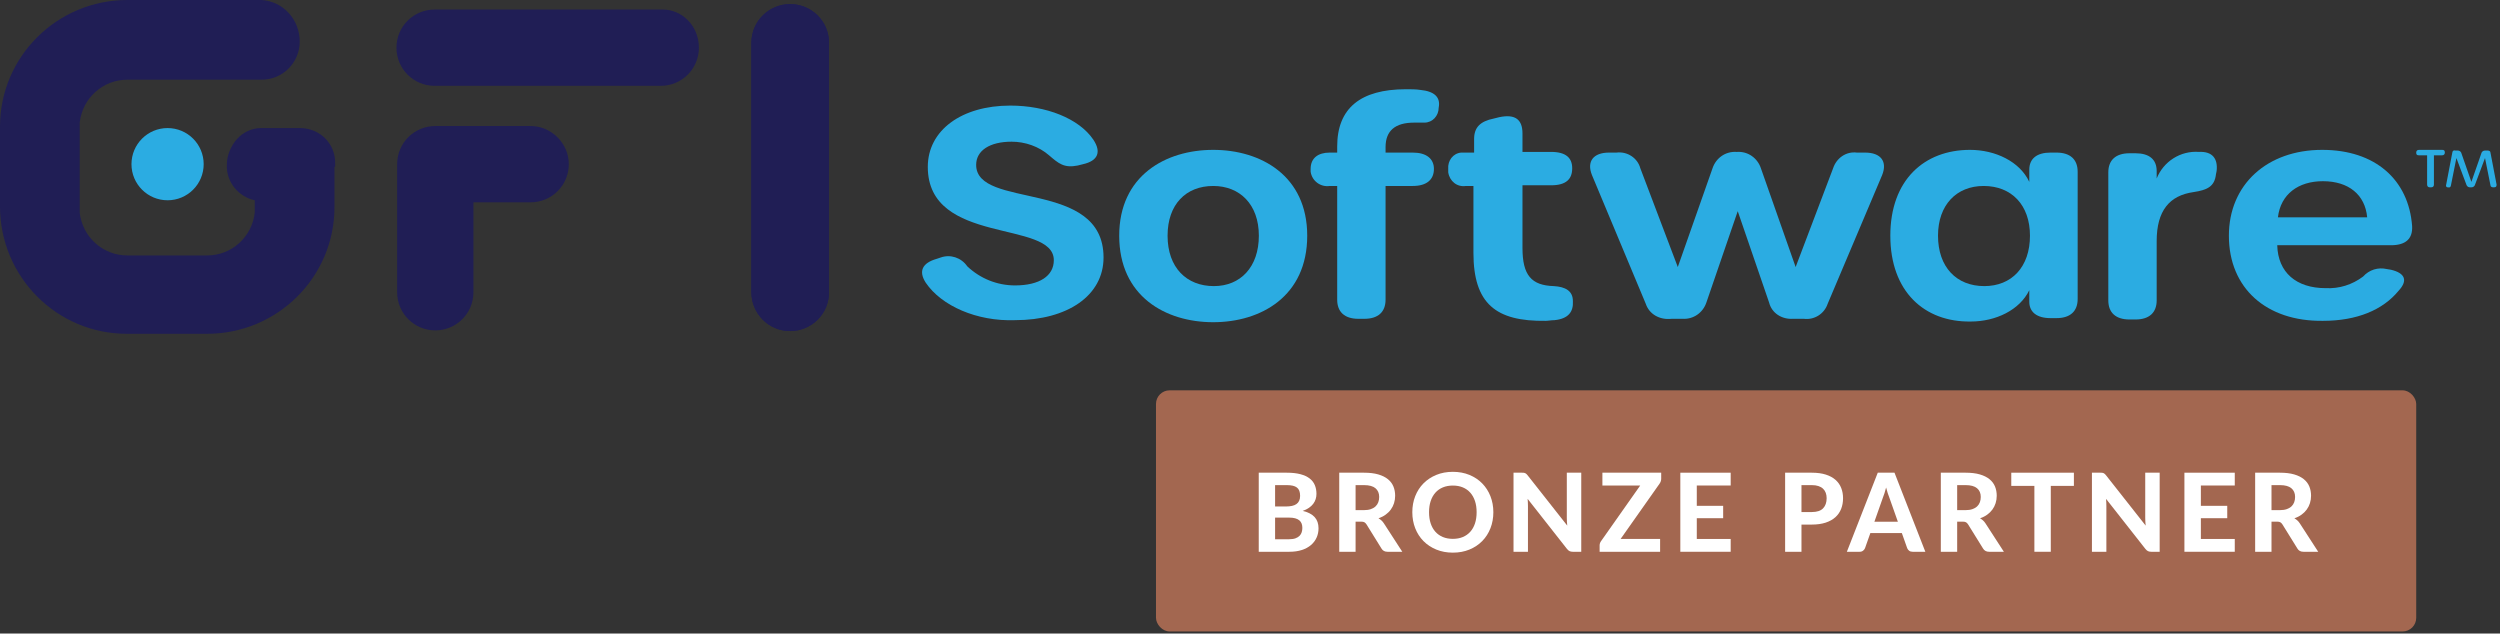
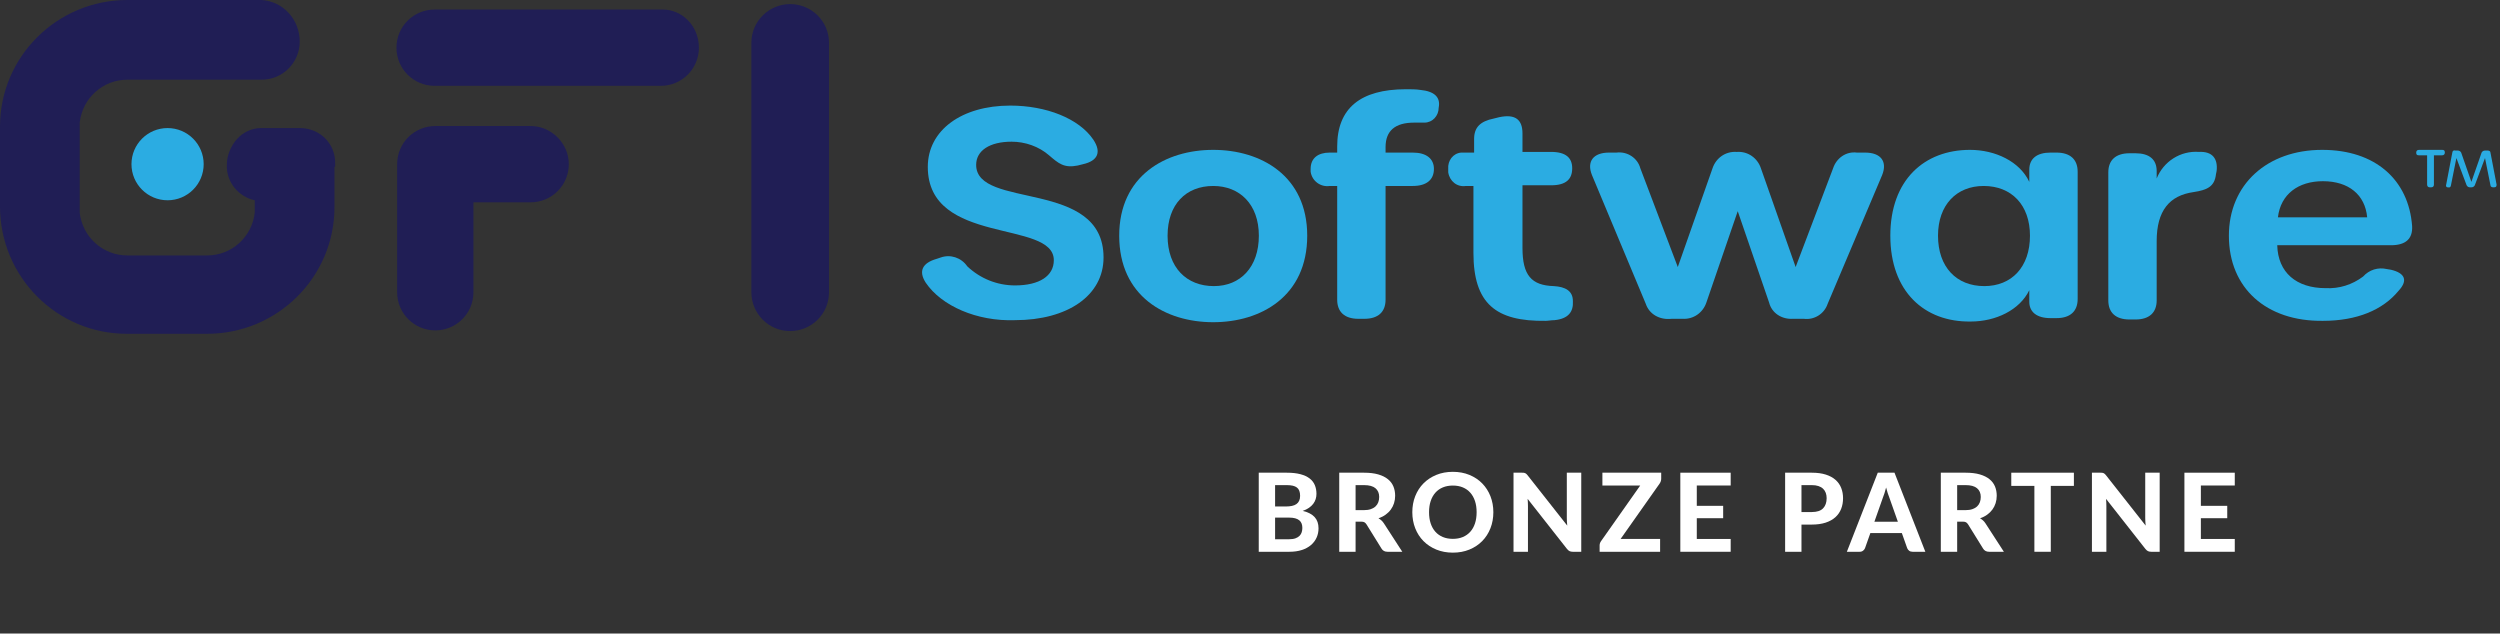
<svg xmlns="http://www.w3.org/2000/svg" width="367px" height="93px" viewBox="0 0 367 93" version="1.1">
  <rect x="0" y="0" width="367" height="93" fill="#333333" stroke="none" />
  <title>gfibronzepartner_EN_GEN</title>
  <g id="Page-1" stroke="none" stroke-width="1" fill="none" fill-rule="evenodd">
    <g id="3-copy-3" transform="translate(-70, -55)" fill-rule="nonzero">
      <g id="gfibronzepartner_EN_GEN" transform="translate(70, 55)">
        <g id="Group" transform="translate(169.7, 57.3)">
-           <rect id="Rectangle" fill="#A36750" x="0" y="0" width="185" height="35.4" rx="2" />
          <g transform="translate(15.084, 11.964)" fill="#FFFFFF" id="BRONZE-PARTNER">
            <path d="M4.456,9.896 C4.84,9.896 5.156,9.849 5.404,9.756 C5.652,9.663 5.851,9.539 6,9.384 C6.149,9.229 6.253,9.052 6.312,8.852 C6.371,8.652 6.4,8.445 6.4,8.232 C6.4,7.997 6.365,7.787 6.296,7.6 C6.227,7.413 6.115,7.255 5.96,7.124 C5.805,6.993 5.604,6.893 5.356,6.824 C5.108,6.755 4.803,6.72 4.44,6.72 L2.4,6.72 L2.4,9.896 L4.456,9.896 Z M2.4,1.952 L2.4,5.088 L3.976,5.088 C4.312,5.088 4.611,5.06 4.872,5.004 C5.133,4.948 5.352,4.859 5.528,4.736 C5.704,4.613 5.839,4.452 5.932,4.252 C6.025,4.052 6.072,3.811 6.072,3.528 C6.072,3.24 6.033,2.995 5.956,2.792 C5.879,2.589 5.76,2.427 5.6,2.304 C5.44,2.181 5.237,2.092 4.992,2.036 C4.747,1.98 4.456,1.952 4.12,1.952 L2.4,1.952 Z M4.12,0.128 C4.899,0.128 5.564,0.201 6.116,0.348 C6.668,0.495 7.119,0.703 7.468,0.972 C7.817,1.241 8.072,1.568 8.232,1.952 C8.392,2.336 8.472,2.765 8.472,3.24 C8.472,3.507 8.433,3.763 8.356,4.008 C8.279,4.253 8.159,4.484 7.996,4.7 C7.833,4.916 7.624,5.112 7.368,5.288 C7.112,5.464 6.808,5.613 6.456,5.736 C7.245,5.923 7.829,6.227 8.208,6.648 C8.587,7.069 8.776,7.616 8.776,8.288 C8.776,8.779 8.681,9.235 8.492,9.656 C8.303,10.077 8.027,10.443 7.664,10.752 C7.301,11.061 6.855,11.303 6.324,11.476 C5.793,11.649 5.184,11.736 4.496,11.736 L0,11.736 L0,0.128 L4.12,0.128 Z" id="Shape" />
            <path d="M15.448,5.624 C15.837,5.624 16.173,5.575 16.456,5.476 C16.739,5.377 16.971,5.241 17.152,5.068 C17.333,4.895 17.467,4.691 17.552,4.456 C17.637,4.221 17.68,3.965 17.68,3.688 C17.68,3.139 17.497,2.712 17.132,2.408 C16.767,2.104 16.211,1.952 15.464,1.952 L14.216,1.952 L14.216,5.624 L15.448,5.624 Z M21.072,11.736 L18.904,11.736 C18.499,11.736 18.205,11.581 18.024,11.272 L15.816,7.712 C15.725,7.573 15.625,7.472 15.516,7.408 C15.407,7.344 15.245,7.312 15.032,7.312 L14.216,7.312 L14.216,11.736 L11.816,11.736 L11.816,0.128 L15.464,0.128 C16.275,0.128 16.968,0.212 17.544,0.38 C18.12,0.548 18.592,0.781 18.96,1.08 C19.328,1.379 19.597,1.735 19.768,2.148 C19.939,2.561 20.024,3.016 20.024,3.512 C20.024,3.896 19.969,4.26 19.86,4.604 C19.751,4.948 19.592,5.261 19.384,5.544 C19.176,5.827 18.92,6.077 18.616,6.296 C18.312,6.515 17.965,6.691 17.576,6.824 C17.731,6.909 17.875,7.012 18.008,7.132 C18.141,7.252 18.261,7.395 18.368,7.56 L21.072,11.736 Z" id="Shape" />
            <path d="M34.44,5.928 C34.44,6.776 34.297,7.563 34.012,8.288 C33.727,9.013 33.324,9.64 32.804,10.168 C32.284,10.696 31.659,11.111 30.928,11.412 C30.197,11.713 29.387,11.864 28.496,11.864 C27.605,11.864 26.795,11.713 26.064,11.412 C25.333,11.111 24.707,10.696 24.184,10.168 C23.661,9.64 23.257,9.013 22.972,8.288 C22.687,7.563 22.544,6.776 22.544,5.928 C22.544,5.08 22.687,4.295 22.972,3.572 C23.257,2.849 23.661,2.224 24.184,1.696 C24.707,1.168 25.333,0.753 26.064,0.452 C26.795,0.151 27.605,0 28.496,0 C29.387,0 30.197,0.151 30.928,0.452 C31.659,0.753 32.284,1.169 32.804,1.7 C33.324,2.231 33.727,2.857 34.012,3.58 C34.297,4.303 34.44,5.085 34.44,5.928 Z M31.984,5.928 C31.984,5.32 31.904,4.775 31.744,4.292 C31.584,3.809 31.353,3.399 31.052,3.06 C30.751,2.721 30.385,2.463 29.956,2.284 C29.527,2.105 29.04,2.016 28.496,2.016 C27.952,2.016 27.464,2.105 27.032,2.284 C26.6,2.463 26.233,2.721 25.932,3.06 C25.631,3.399 25.4,3.809 25.24,4.292 C25.08,4.775 25,5.32 25,5.928 C25,6.541 25.08,7.089 25.24,7.572 C25.4,8.055 25.631,8.464 25.932,8.8 C26.233,9.136 26.6,9.393 27.032,9.572 C27.464,9.751 27.952,9.84 28.496,9.84 C29.04,9.84 29.527,9.751 29.956,9.572 C30.385,9.393 30.751,9.136 31.052,8.8 C31.353,8.464 31.584,8.055 31.744,7.572 C31.904,7.089 31.984,6.541 31.984,5.928 Z" id="Shape" />
            <path d="M47.344,0.128 L47.344,11.736 L46.104,11.736 C45.917,11.736 45.76,11.705 45.632,11.644 C45.504,11.583 45.379,11.477 45.256,11.328 L39.472,3.968 C39.488,4.155 39.5,4.339 39.508,4.52 C39.516,4.701 39.52,4.869 39.52,5.024 L39.52,11.736 L37.4,11.736 L37.4,0.128 L38.664,0.128 C38.765,0.128 38.852,0.132 38.924,0.14 C38.996,0.148 39.061,0.167 39.12,0.196 C39.179,0.225 39.235,0.264 39.288,0.312 C39.341,0.36 39.4,0.424 39.464,0.504 L45.288,7.896 C45.267,7.693 45.251,7.497 45.24,7.308 C45.229,7.119 45.224,6.939 45.224,6.768 L45.224,0.128 L47.344,0.128 Z" id="Path" />
            <path d="M59.08,1.008 C59.08,1.131 59.06,1.255 59.02,1.38 C58.98,1.505 58.923,1.621 58.848,1.728 L53.12,9.856 L58.92,9.856 L58.92,11.736 L50.04,11.736 L50.04,10.8 C50.04,10.688 50.059,10.577 50.096,10.468 C50.133,10.359 50.187,10.259 50.256,10.168 L56,2.008 L50.448,2.008 L50.448,0.128 L59.08,0.128 L59.08,1.008 Z" id="Path" />
            <polygon id="Path" points="64.304 2.008 64.304 4.992 68.176 4.992 68.176 6.808 64.304 6.808 64.304 9.856 69.28 9.856 69.28 11.736 61.888 11.736 61.888 0.128 69.28 0.128 69.28 2.008" />
            <path d="M81.192,5.904 C81.944,5.904 82.495,5.723 82.844,5.36 C83.193,4.997 83.368,4.501 83.368,3.872 C83.368,3.584 83.324,3.321 83.236,3.084 C83.148,2.847 83.015,2.644 82.836,2.476 C82.657,2.308 82.432,2.179 82.16,2.088 C81.888,1.997 81.565,1.952 81.192,1.952 L79.672,1.952 L79.672,5.904 L81.192,5.904 Z M81.192,0.128 C81.987,0.128 82.673,0.221 83.252,0.408 C83.831,0.595 84.307,0.855 84.68,1.188 C85.053,1.521 85.329,1.917 85.508,2.376 C85.687,2.835 85.776,3.333 85.776,3.872 C85.776,4.443 85.683,4.965 85.496,5.44 C85.309,5.915 85.027,6.323 84.648,6.664 C84.269,7.005 83.792,7.271 83.216,7.46 C82.64,7.649 81.965,7.744 81.192,7.744 L79.672,7.744 L79.672,11.736 L77.272,11.736 L77.272,0.128 L81.192,0.128 Z" id="Shape" />
            <path d="M93.824,7.328 L92.568,3.776 C92.493,3.589 92.415,3.371 92.332,3.12 C92.249,2.869 92.171,2.597 92.096,2.304 C92.021,2.603 91.943,2.879 91.86,3.132 C91.777,3.385 91.699,3.605 91.624,3.792 L90.376,7.328 L93.824,7.328 Z M97.856,11.736 L95.992,11.736 C95.784,11.736 95.615,11.687 95.484,11.588 C95.353,11.489 95.256,11.363 95.192,11.208 L94.408,8.992 L89.784,8.992 L89,11.208 C88.947,11.341 88.853,11.463 88.72,11.572 C88.587,11.681 88.419,11.736 88.216,11.736 L86.336,11.736 L90.872,0.128 L93.328,0.128 L97.856,11.736 Z" id="Shape" />
            <path d="M103.76,5.624 C104.149,5.624 104.485,5.575 104.768,5.476 C105.051,5.377 105.283,5.241 105.464,5.068 C105.645,4.895 105.779,4.691 105.864,4.456 C105.949,4.221 105.992,3.965 105.992,3.688 C105.992,3.139 105.809,2.712 105.444,2.408 C105.079,2.104 104.523,1.952 103.776,1.952 L102.528,1.952 L102.528,5.624 L103.76,5.624 Z M109.384,11.736 L107.216,11.736 C106.811,11.736 106.517,11.581 106.336,11.272 L104.128,7.712 C104.037,7.573 103.937,7.472 103.828,7.408 C103.719,7.344 103.557,7.312 103.344,7.312 L102.528,7.312 L102.528,11.736 L100.128,11.736 L100.128,0.128 L103.776,0.128 C104.587,0.128 105.28,0.212 105.856,0.38 C106.432,0.548 106.904,0.781 107.272,1.08 C107.64,1.379 107.909,1.735 108.08,2.148 C108.251,2.561 108.336,3.016 108.336,3.512 C108.336,3.896 108.281,4.26 108.172,4.604 C108.063,4.948 107.904,5.261 107.696,5.544 C107.488,5.827 107.232,6.077 106.928,6.296 C106.624,6.515 106.277,6.691 105.888,6.824 C106.043,6.909 106.187,7.012 106.32,7.132 C106.453,7.252 106.573,7.395 106.68,7.56 L109.384,11.736 Z" id="Shape" />
            <polygon id="Path" points="119.664 2.064 116.272 2.064 116.272 11.736 113.864 11.736 113.864 2.064 110.472 2.064 110.472 0.128 119.664 0.128" />
            <path d="M132.256,0.128 L132.256,11.736 L131.016,11.736 C130.829,11.736 130.672,11.705 130.544,11.644 C130.416,11.583 130.291,11.477 130.168,11.328 L124.384,3.968 C124.4,4.155 124.412,4.339 124.42,4.52 C124.428,4.701 124.432,4.869 124.432,5.024 L124.432,11.736 L122.312,11.736 L122.312,0.128 L123.576,0.128 C123.677,0.128 123.764,0.132 123.836,0.14 C123.908,0.148 123.973,0.167 124.032,0.196 C124.091,0.225 124.147,0.264 124.2,0.312 C124.253,0.36 124.312,0.424 124.376,0.504 L130.2,7.896 C130.179,7.693 130.163,7.497 130.152,7.308 C130.141,7.119 130.136,6.939 130.136,6.768 L130.136,0.128 L132.256,0.128 Z" id="Path" />
            <polygon id="Path" points="138.304 2.008 138.304 4.992 142.176 4.992 142.176 6.808 138.304 6.808 138.304 9.856 143.28 9.856 143.28 11.736 135.888 11.736 135.888 0.128 143.28 0.128 143.28 2.008" />
-             <path d="M149.904,5.624 C150.293,5.624 150.629,5.575 150.912,5.476 C151.195,5.377 151.427,5.241 151.608,5.068 C151.789,4.895 151.923,4.691 152.008,4.456 C152.093,4.221 152.136,3.965 152.136,3.688 C152.136,3.139 151.953,2.712 151.588,2.408 C151.223,2.104 150.667,1.952 149.92,1.952 L148.672,1.952 L148.672,5.624 L149.904,5.624 Z M155.528,11.736 L153.36,11.736 C152.955,11.736 152.661,11.581 152.48,11.272 L150.272,7.712 C150.181,7.573 150.081,7.472 149.972,7.408 C149.863,7.344 149.701,7.312 149.488,7.312 L148.672,7.312 L148.672,11.736 L146.272,11.736 L146.272,0.128 L149.92,0.128 C150.731,0.128 151.424,0.212 152,0.38 C152.576,0.548 153.048,0.781 153.416,1.08 C153.784,1.379 154.053,1.735 154.224,2.148 C154.395,2.561 154.48,3.016 154.48,3.512 C154.48,3.896 154.425,4.26 154.316,4.604 C154.207,4.948 154.048,5.261 153.84,5.544 C153.632,5.827 153.376,6.077 153.072,6.296 C152.768,6.515 152.421,6.691 152.032,6.824 C152.187,6.909 152.331,7.012 152.464,7.132 C152.597,7.252 152.717,7.395 152.824,7.56 L155.528,11.736 Z" id="Shape" />
          </g>
        </g>
        <g id="Layer_1-2">
          <circle id="Oval" fill="#2BACE2" cx="24.6" cy="24.1" r="5.3" />
          <path d="M49.2,24.4 C49.2,24.3 49.2,24.2 49.2,24.1 C49.3,21.2 47.1,18.9 44.2,18.8 L43.4,18.8 C43.4,18.8 43.4,18.8 43.3,18.8 L43.3,18.8 C43.3,18.8 43.3,18.8 43.2,18.8 L38.3,18.8 C37,18.8 35.7,19.4 34.8,20.4 C33.9,21.4 33.3,22.8 33.3,24.2 C33.2,26.7 35,28.9 37.4,29.4 L37.4,31.2 L37.4,31.2 C37,34.8 34,37.5 30.4,37.5 L18.7,37.5 C15.1,37.5 12.1,34.8 11.7,31.2 L11.7,31.2 L11.7,18 L11.7,18 C12.1,14.4 15.1,11.7 18.7,11.7 L24.2,11.7 C24.3,11.7 24.5,11.7 24.6,11.7 L38.4,11.7 C41.5,11.7 44,9.2 44,6.1 C44,6.1 44,6.1 44,6.1 C44,2.9 41.6,0.2 38.4,0 L18.7,0 C8.4,0 -1.0658141e-14,8.3 -1.0658141e-14,18.6 C-1.0658141e-14,18.6 -1.0658141e-14,18.6 -1.0658141e-14,18.6 L-1.0658141e-14,30.3 C-1.0658141e-14,40.6 8.3,49 18.6,49 C18.6,49 18.6,49 18.6,49 L30.4,49 C40.7,49 49.1,40.7 49.1,30.4 C49.1,30.4 49.1,30.4 49.1,30.4 C49.1,30.4 49.1,27.8 49.1,24.5 C49.2,24.5 49.2,24.4 49.2,24.4 Z" id="Path" fill="#201E55" />
          <path d="M121.7,6.3 L121.7,42.9 C121.7,46.1 119.1,48.6 116,48.6 C112.8,48.6 110.3,46 110.3,42.9 L110.3,6.3 C110.3,3.1 112.9,0.6 116,0.6 C119.1,0.6 121.7,3.1 121.7,6.3 Z" id="Path" fill="#201E55" />
          <path d="M102.6,7 C102.6,10.1 100.1,12.6 97,12.6 C97,12.6 97,12.6 97,12.6 L63.8,12.6 C60.7,12.6 58.2,10.1 58.2,7 C58.2,3.9 60.7,1.4 63.8,1.4 C63.8,1.4 63.8,1.4 63.9,1.4 L97.1,1.4 C100.1,1.3 102.6,3.8 102.6,7 C102.6,7 102.6,7 102.6,7 Z" id="Path" fill="#201E55" />
          <path d="M83.5,24.1 C83.5,27.2 81,29.7 77.9,29.7 C77.9,29.7 77.9,29.7 77.9,29.7 L69.5,29.7 L69.5,42.9 C69.5,46 67,48.5 63.9,48.5 C60.8,48.5 58.3,46 58.3,42.9 C58.3,42.9 58.3,42.9 58.3,42.9 L58.3,24.1 C58.3,21 60.8,18.5 63.9,18.5 C63.9,18.5 63.9,18.5 63.9,18.5 L77.9,18.5 C80.9,18.5 83.5,21 83.5,24.1 Z" id="Path" fill="#201E55" />
          <path d="M135.9,41.5 C134.8,39.8 135.4,38.6 137.5,38 L138.1,37.8 C139.5,37.3 141.1,37.8 142,39.1 C143.9,40.9 146.4,41.9 149,41.9 C152.6,41.9 154.7,40.5 154.7,38.2 C154.7,32.2 136.2,36.1 136.2,24.5 C136.2,19.1 141.2,15.5 148.3,15.5 C153.6,15.5 158.4,17.4 160.5,20.5 C161.7,22.3 161.2,23.6 159,24.1 L158.2,24.3 C156.2,24.7 155.4,24 154,22.8 C152.5,21.5 150.5,20.8 148.5,20.8 C145.3,20.8 143.3,22.1 143.3,24.2 C143.3,30.8 162,26.2 162,37.8 C162,43.4 156.7,47 149,47 C143.4,47.2 138.2,44.9 135.9,41.5 Z" id="Path" fill="#2BACE2" />
          <path d="M164.3,34.6 C164.3,25.8 171.1,22 178.1,22 C185.1,22 191.9,25.8 191.9,34.6 C191.9,43.5 185.1,47.3 178.1,47.3 C171.1,47.3 164.3,43.5 164.3,34.6 Z M184.8,34.6 C184.8,30 182,27.3 178.1,27.3 C174.1,27.3 171.4,30 171.4,34.6 C171.4,39.3 174.2,42 178.2,42 C182.1,42 184.8,39.2 184.8,34.6 L184.8,34.6 Z" id="Shape" fill="#2BACE2" />
          <path d="M199.4,46.8 C197.4,46.8 196.3,45.8 196.3,44 L196.3,27.3 L195.2,27.3 C193.9,27.5 192.6,26.6 192.4,25.2 C192.4,25.1 192.4,24.9 192.4,24.8 C192.4,23.2 193.5,22.4 195.2,22.4 L196.3,22.4 L196.3,21.5 C196.3,15.9 199.7,13.1 206.4,13.1 C207.1,13.1 207.9,13.1 208.5,13.2 C210.6,13.4 211.5,14.3 211.2,15.8 C211.2,17 210.3,18 209.1,18 C209,18 208.8,18 208.7,18 C208.3,18 208,18 207.6,18 C204.8,18 203.4,19.2 203.4,21.6 L203.4,22.4 L207.4,22.4 C209.4,22.4 210.5,23.3 210.5,24.8 C210.5,26.4 209.4,27.3 207.4,27.3 L203.4,27.3 L203.4,44 C203.4,45.8 202.3,46.8 200.3,46.8 L199.4,46.8 L199.4,46.8 Z" id="Path" fill="#2BACE2" />
          <path d="M216.3,37.1 L216.3,27.3 L215.2,27.3 C213.9,27.5 212.8,26.6 212.6,25.3 C212.6,25.1 212.6,25 212.6,24.8 C212.5,23.6 213.3,22.5 214.5,22.4 C214.7,22.4 214.8,22.4 215,22.4 L216.4,22.4 L216.4,20.4 C216.4,18.7 217.3,17.8 219.3,17.4 L220.1,17.2 C222.5,16.7 223.5,17.6 223.5,19.6 L223.5,22.3 L227.7,22.3 C229.9,22.3 230.8,23.2 230.8,24.7 C230.8,26.3 229.9,27.2 227.7,27.2 L223.5,27.2 L223.5,36.4 C223.5,40.4 224.8,41.9 228.1,42 C229.8,42.1 230.9,42.7 230.9,44.2 C231,45.8 230.2,46.8 228.2,47 C227.7,47 227.3,47.1 226.9,47.1 C219.6,47.2 216.3,44.6 216.3,37.1 Z" id="Path" fill="#2BACE2" />
          <path d="M241.6,44.6 L233.7,25.7 C232.9,23.7 233.9,22.4 236.2,22.4 L237.3,22.4 C238.9,22.2 240.4,23.2 240.8,24.7 L246.3,39.2 L251.4,24.7 C251.9,23.2 253.3,22.2 254.9,22.3 L255,22.3 C256.6,22.2 258,23.2 258.5,24.7 L263.6,39.2 L269.1,24.7 C269.6,23.2 271,22.2 272.6,22.4 L273.8,22.4 C276.1,22.4 277.1,23.7 276.3,25.7 L268.3,44.6 C267.8,46.1 266.3,47 264.8,46.8 L263.2,46.8 C261.6,46.9 260.1,46 259.7,44.4 L255.1,31 L250.5,44.4 C250,45.9 248.6,46.9 247,46.8 L245.4,46.8 C243.6,47 242.1,46.1 241.6,44.6 Z" id="Path" fill="#2BACE2" />
          <path d="M277.5,34.6 C277.5,26.4 282.5,22 289.2,22 C292.9,22 296.5,23.7 297.9,26.7 L297.9,24.9 C297.9,23.3 299,22.4 301,22.4 L301.9,22.4 C303.9,22.4 305,23.4 305,25.2 L305,43.9 C305,45.7 303.9,46.7 301.9,46.7 L301,46.7 C299,46.7 297.9,45.8 297.9,44.3 L297.9,42.6 C296.5,45.5 293,47.2 289.3,47.2 C282.5,47.3 277.5,42.8 277.5,34.6 Z M298,34.6 C298,30.1 295.3,27.3 291.2,27.3 C287.2,27.3 284.5,30.1 284.5,34.6 C284.5,39.2 287.2,42 291.3,42 C295.3,42 298,39.2 298,34.6 Z" id="Shape" fill="#2BACE2" />
          <path d="M325.4,25.1 L325.3,25.6 C325.1,27.4 324,27.9 322,28.2 C318.5,28.7 316.6,30.9 316.6,35.4 L316.6,44.1 C316.6,45.9 315.5,46.9 313.5,46.9 L312.6,46.9 C310.6,46.9 309.5,45.9 309.5,44.1 L309.5,25.3 C309.5,23.5 310.6,22.5 312.6,22.5 L313.5,22.5 C315.5,22.5 316.6,23.4 316.6,25.1 L316.6,26.2 C317.6,23.7 320.1,22.1 322.8,22.3 C324.8,22.2 325.6,23.3 325.4,25.1 Z" id="Path" fill="#2BACE2" />
          <path d="M327.2,34.6 C327.2,27.1 332.8,22 340.9,22 C348.7,22 353.6,26.4 354.1,33.2 C354.2,35.1 353.1,36 351,36 L334.3,36 C334.4,40 337.1,42.3 341.4,42.3 C343.4,42.4 345.3,41.8 346.9,40.6 C347.8,39.6 349.1,39.2 350.4,39.5 L351,39.6 C353.1,40.1 353.5,41.2 352.1,42.7 C349.8,45.5 346,47.1 341,47.1 C332.7,47.2 327.2,42.3 327.2,34.6 Z M347.5,31.9 C347.2,28.6 344.8,26.6 341,26.6 C337.4,26.6 334.8,28.5 334.4,31.9 L347.5,31.9 L347.5,31.9 Z" id="Shape" fill="#2BACE2" />
          <path d="M356.3,27.1 L356.3,22.8 L355.1,22.8 C354.8,22.8 354.7,22.7 354.7,22.4 L354.7,22.4 C354.7,22.2 354.8,22 355.1,22 L358.5,22 C358.8,22 358.9,22.1 358.9,22.4 L358.9,22.4 C358.9,22.6 358.8,22.8 358.5,22.8 L357.3,22.8 L357.3,27.1 C357.3,27.3 357.2,27.5 356.9,27.5 L356.7,27.5 C356.5,27.5 356.3,27.4 356.3,27.1 Z" id="Path" fill="#2BACE2" />
          <path d="M359.1,27.1 L360,22.4 C360,22.2 360.2,22 360.4,22.1 C360.4,22.1 360.4,22.1 360.4,22.1 L360.8,22.1 C361,22.1 361.2,22.2 361.3,22.4 L362.8,26.7 L364.3,22.4 C364.4,22.2 364.6,22.1 364.8,22.1 L365.2,22.1 C365.4,22.1 365.6,22.2 365.6,22.4 C365.6,22.4 365.6,22.4 365.6,22.4 L366.5,27.1 C366.5,27.4 366.4,27.5 366.1,27.5 L366,27.5 C365.8,27.5 365.6,27.4 365.6,27.2 L364.8,23.2 L363.3,27.2 C363.2,27.4 363,27.5 362.8,27.5 L362.6,27.5 C362.4,27.5 362.2,27.4 362.1,27.2 L360.6,23.2 L359.8,27.2 C359.8,27.4 359.6,27.6 359.4,27.5 L359.3,27.5 C359.2,27.5 359,27.4 359.1,27.1 Z" id="Path" fill="#2BACE2" />
-           <path d="M121.7,6.3 L121.7,42.9 C121.7,46.1 119.1,48.6 116,48.6 C112.8,48.6 110.3,46 110.3,42.9 L110.3,6.3 C110.3,3.1 112.9,0.6 116,0.6 C119.1,0.6 121.7,3.1 121.7,6.3 Z" id="Path" fill="#201E55" />
        </g>
      </g>
    </g>
  </g>
</svg>